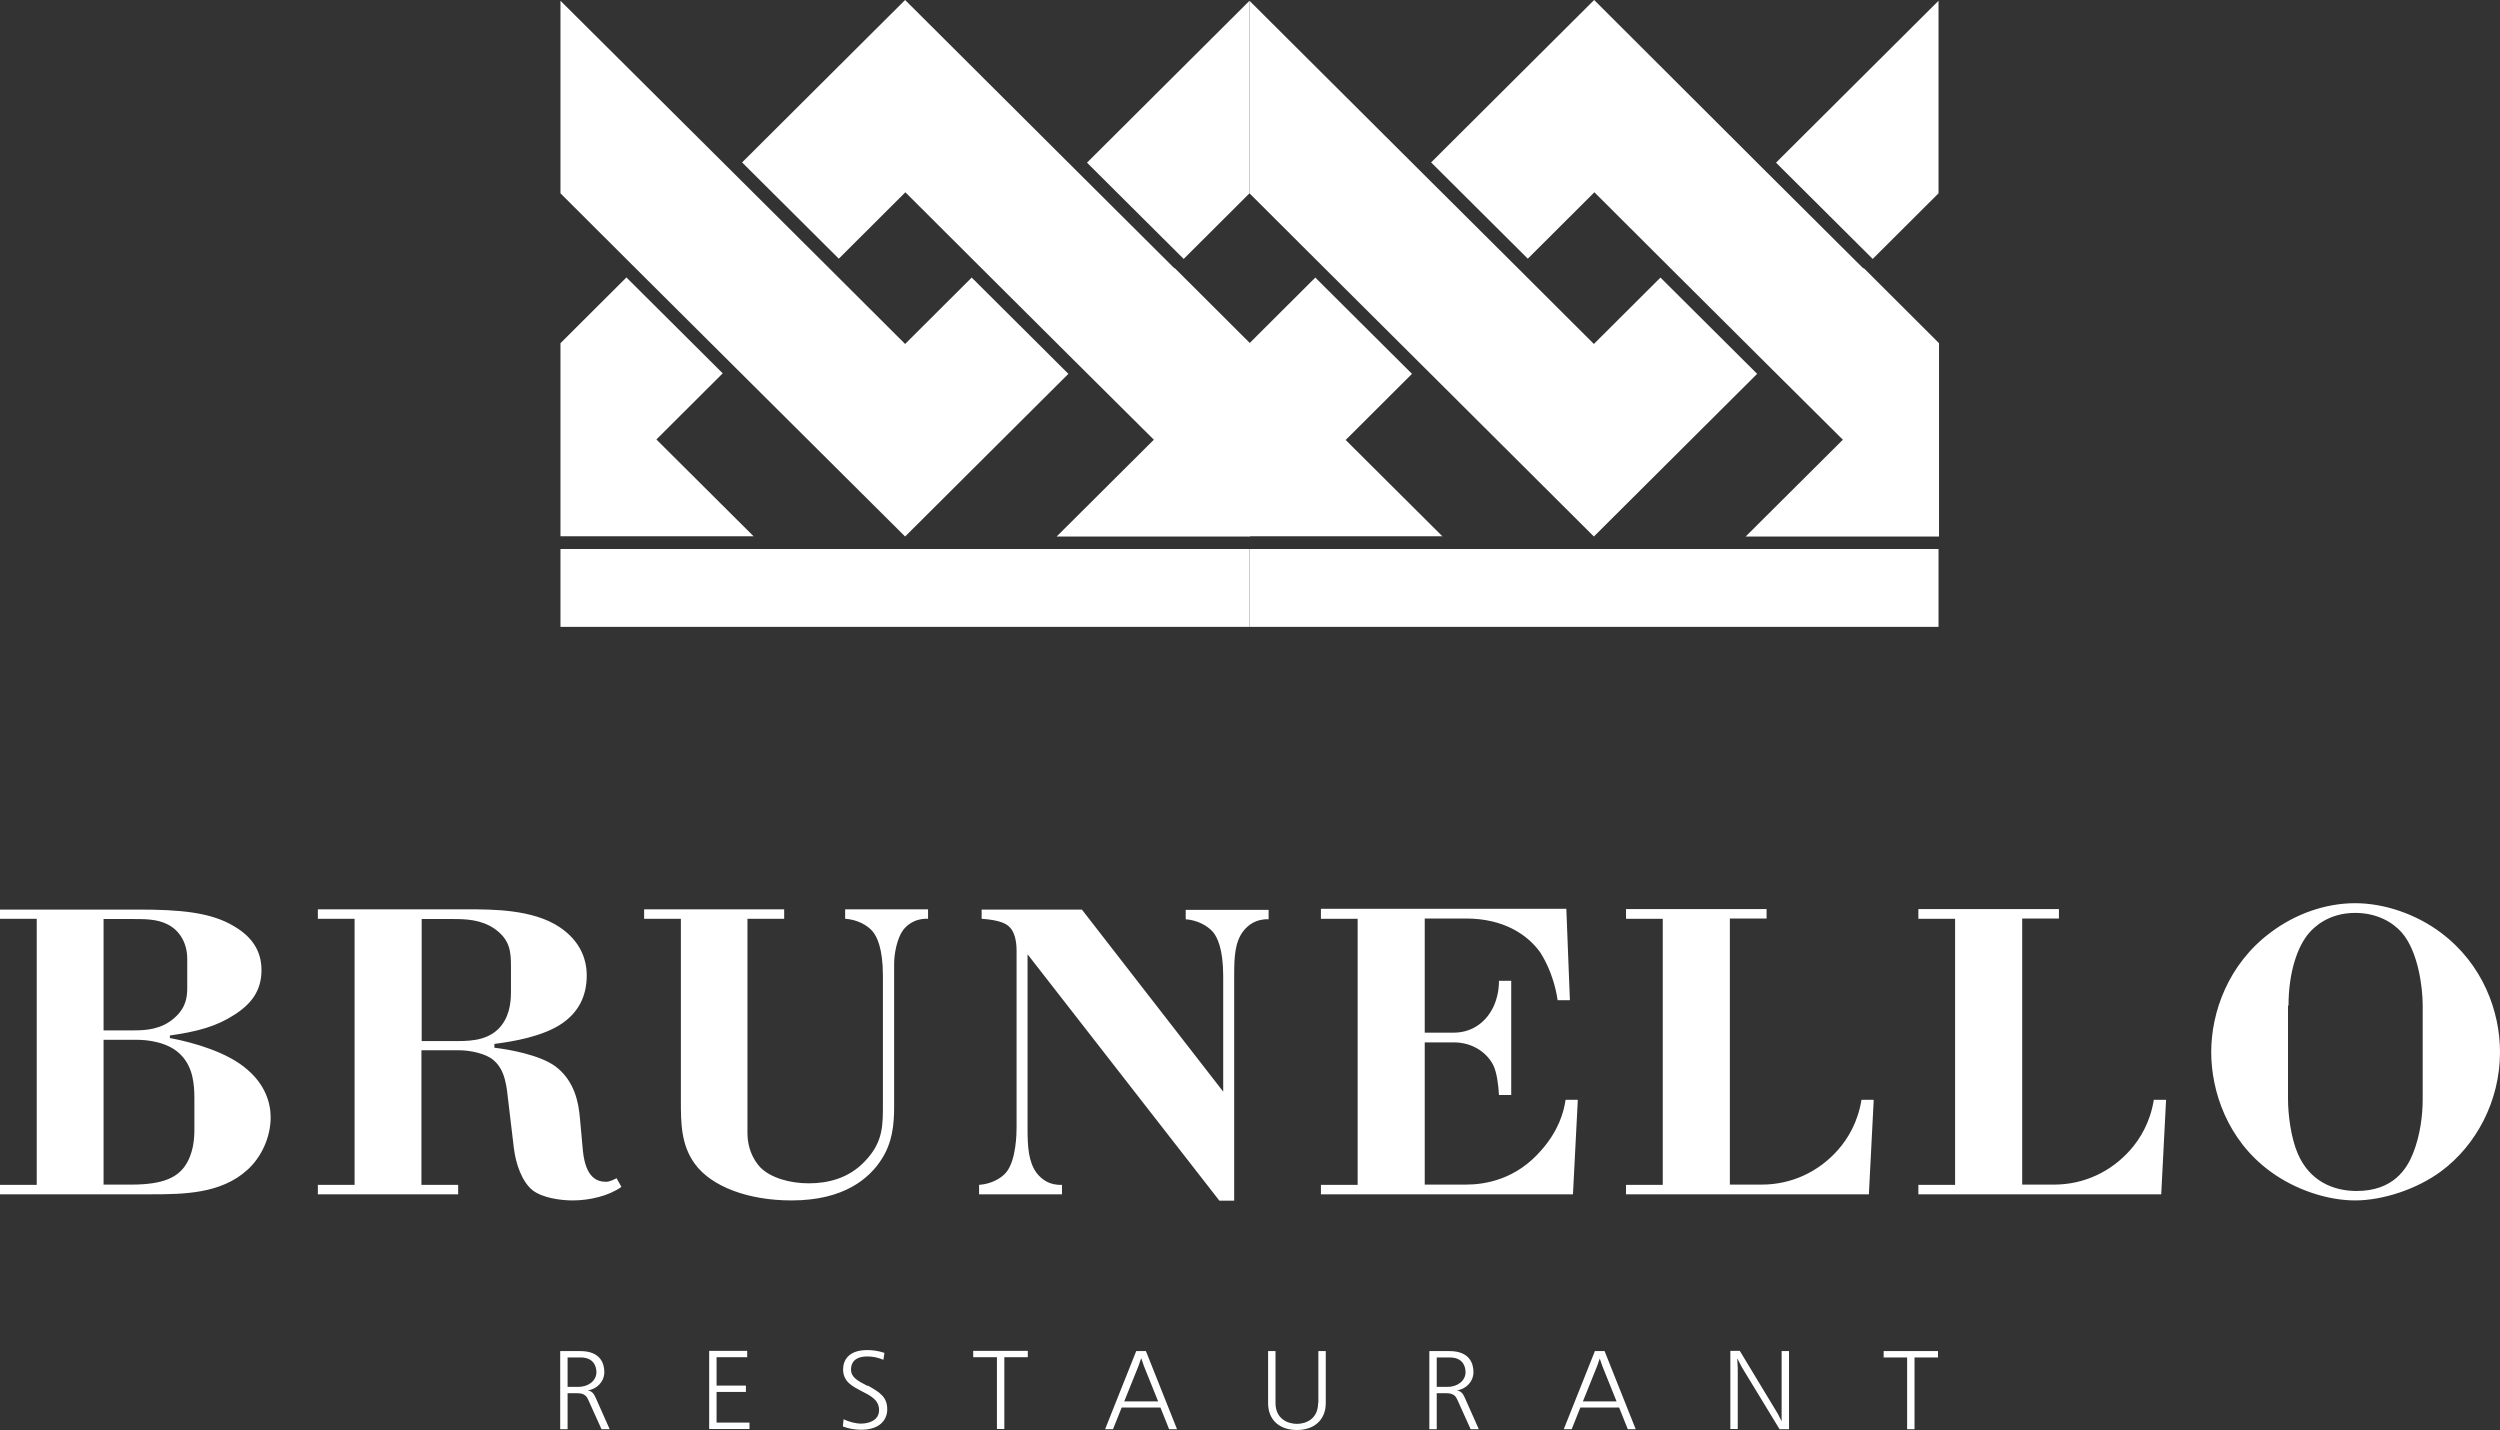
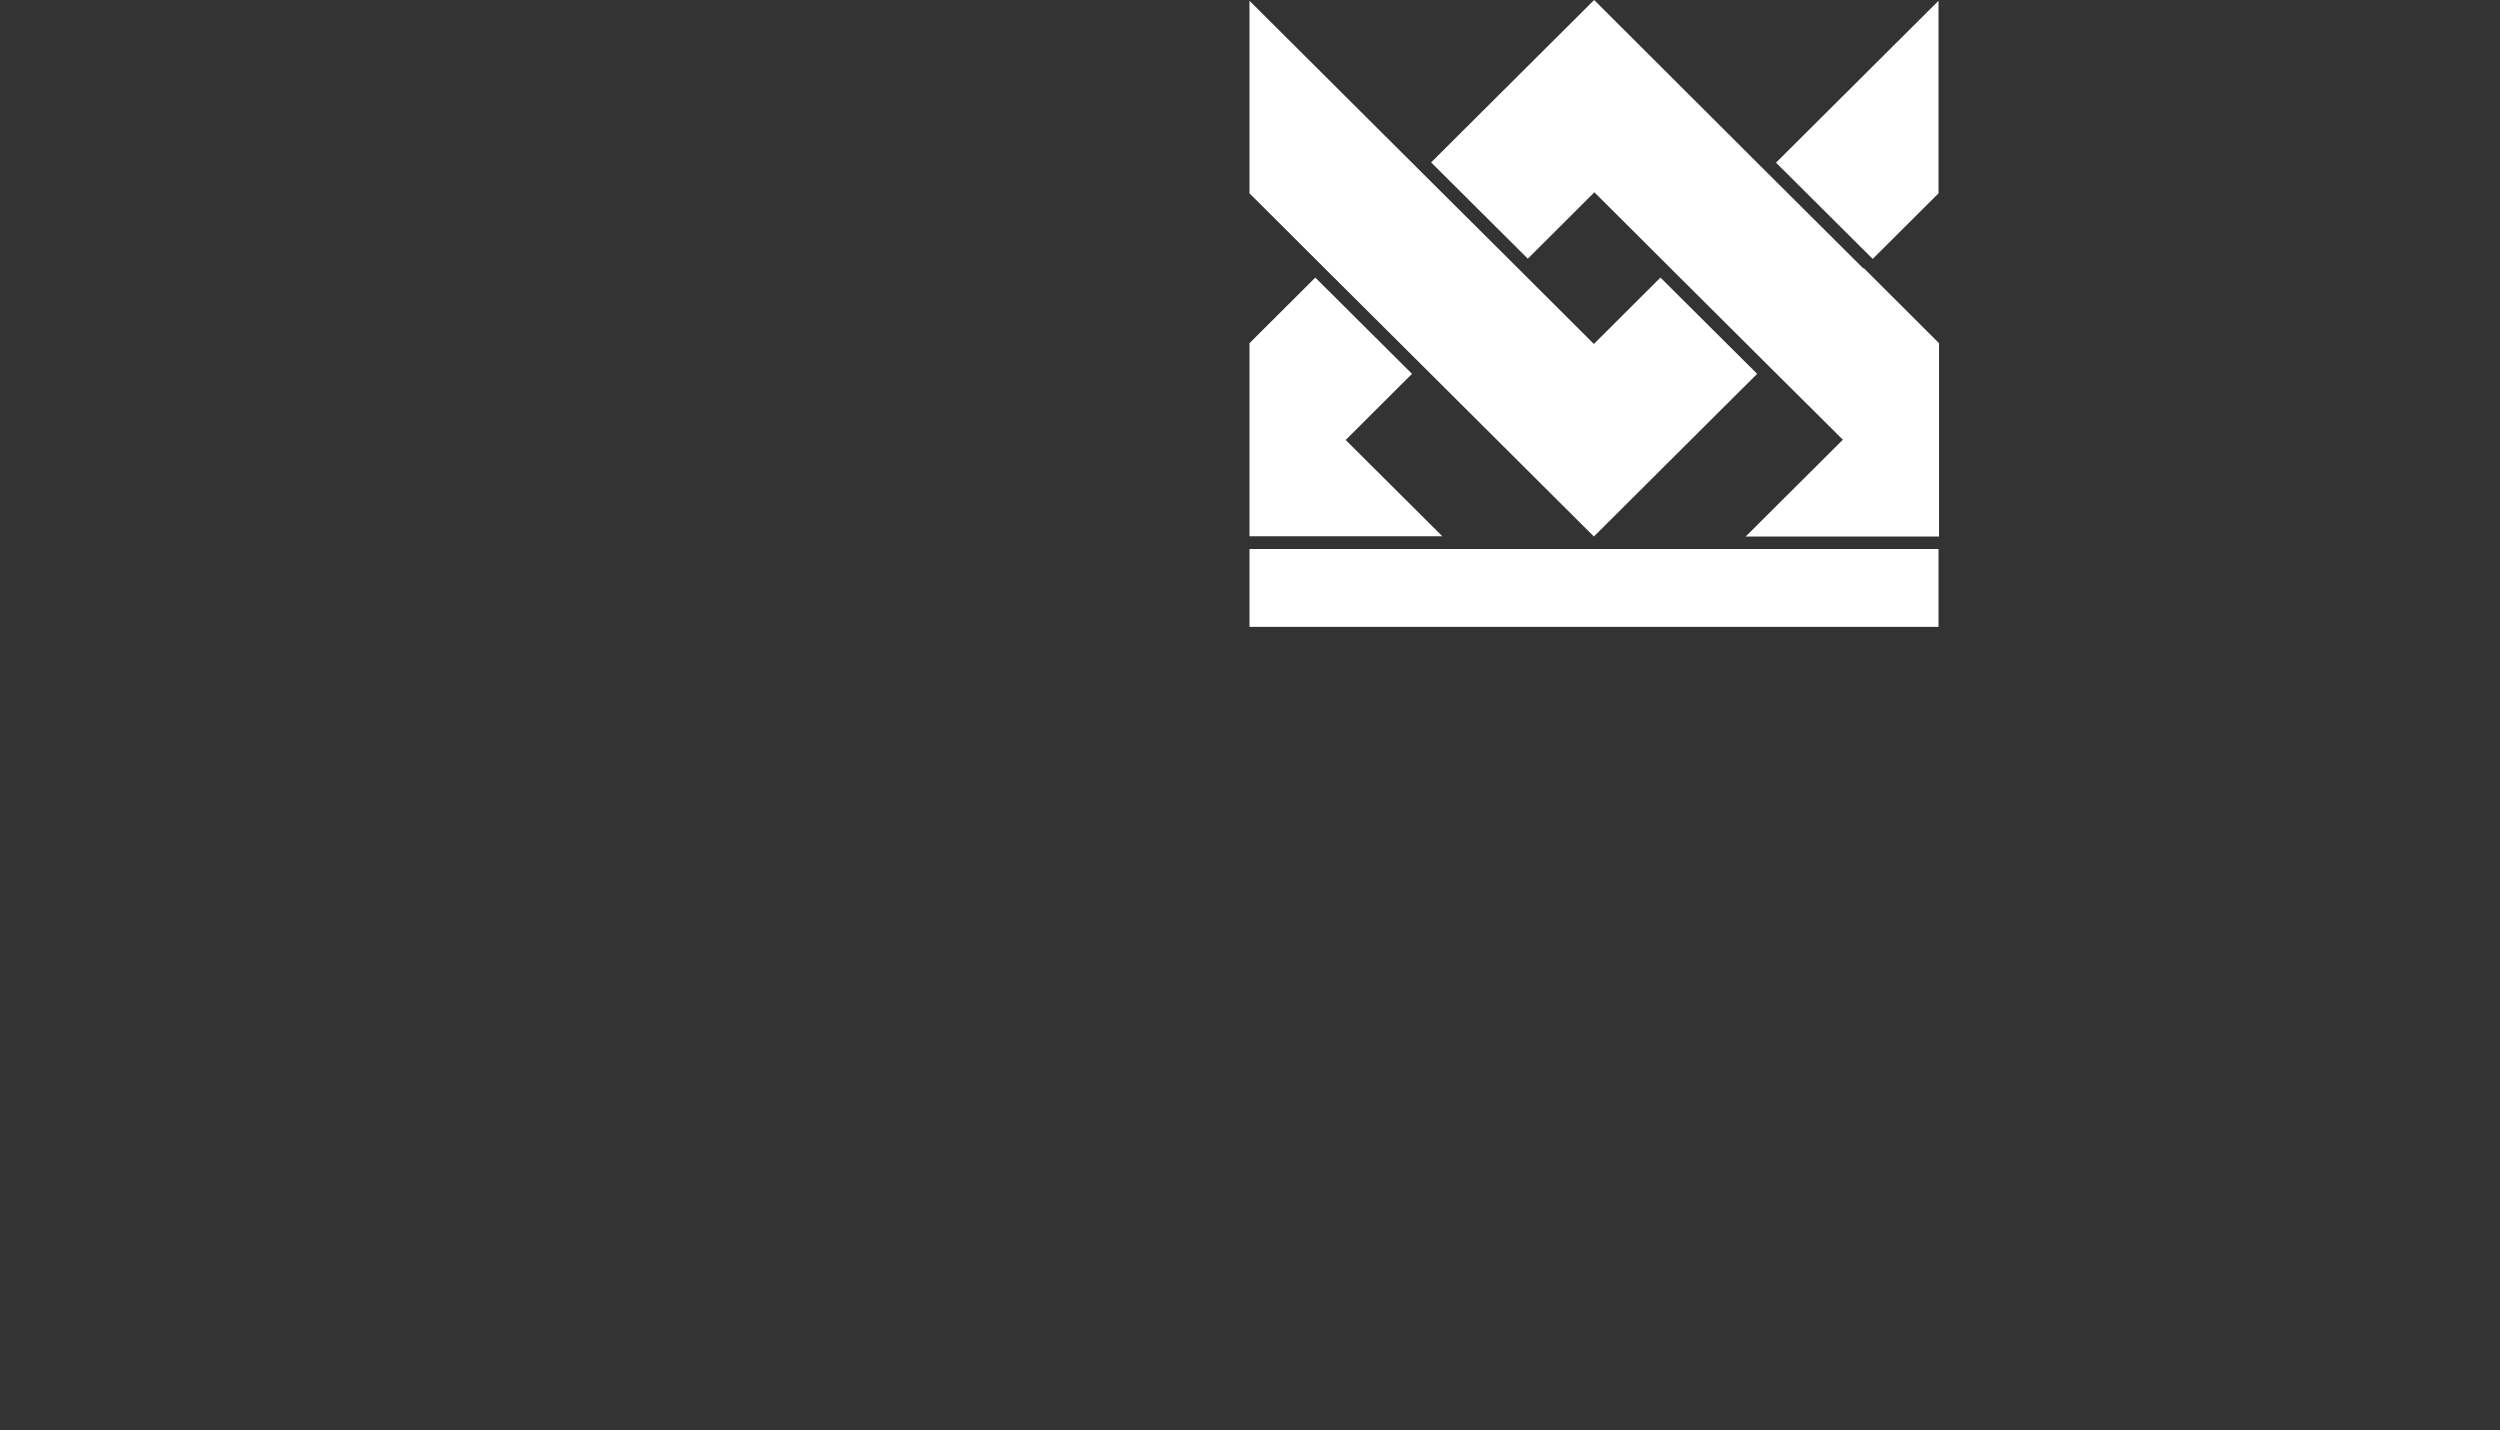
<svg xmlns="http://www.w3.org/2000/svg" width="250" height="143" viewBox="0 0 250 143" fill="none">
  <rect x="0" y="0" width="250" height="143" fill="#333333" stroke="none" />
  <g clip-path="url(#clip0_157_9)">
-     <path d="M228.852 100.56C228.852 97.291 229.719 94.635 230.944 93.256C231.378 92.771 232.806 91.29 235.51 91.29C237.679 91.29 239.26 92.21 240.179 93.256C241.837 95.172 242.27 98.772 242.27 100.56V109.906C242.27 111.566 242.015 113.557 241.301 115.345C240.689 116.877 239.337 119.099 235.663 119.099C233.316 119.099 230.944 118.103 229.77 115.345C229.082 113.736 228.801 111.438 228.801 109.906V100.56H228.852ZM221.122 105.207C221.122 109.114 222.73 113.991 227.015 117.132C229.541 118.996 232.781 120.043 235.51 120.043C238.24 120.043 241.658 118.945 244.107 117.132C247.628 114.528 250 110.084 250 105.207C250 101.147 248.291 96.423 244.107 93.282C241.633 91.418 238.444 90.32 235.51 90.32C232.577 90.32 229.541 91.367 227.015 93.282C222.832 96.423 221.122 101.198 221.122 105.207ZM191.837 90.933V91.877H195.51V118.486H191.837V119.431H216.122L216.607 109.982H215.383C215.026 112.204 214.031 113.864 213.036 114.987C211.122 117.158 208.418 118.46 205.408 118.46H202.219V91.852H205.893V90.907H191.862L191.837 90.933ZM162.602 90.933V91.877H166.276V118.486H162.602V119.431H186.888L187.372 109.982H186.148C185.791 112.204 184.796 113.864 183.801 114.987C181.888 117.158 179.184 118.46 176.173 118.46H172.985V91.852H176.658V90.907H162.628L162.602 90.933ZM132.092 90.933V91.877H135.765V118.486H132.092V119.431H157.296L157.781 109.982H156.556C156.378 111.285 155.816 113.072 154.209 114.936C151.633 117.975 148.495 118.46 146.582 118.46H142.474V104.237H145.357C147.372 104.237 148.75 105.36 149.337 106.535C149.694 107.276 149.847 108.578 149.898 109.497H151.122V98.083H149.898C149.898 99.079 149.668 99.998 149.337 100.687C148.724 101.99 147.423 103.266 145.357 103.266H142.474V91.852H146.607C150.357 91.852 152.755 93.461 154.031 95.248C154.158 95.478 155.332 97.163 155.765 100.023H156.99L156.633 90.882H132.092V90.933ZM98.163 90.933V91.877C100 92.005 100.638 92.388 100.918 92.669C101.454 93.154 101.658 94.099 101.658 95.07V112.74C101.658 113.43 101.607 115.958 100.663 117.183C100.153 117.847 99.082 118.409 97.908 118.486V119.431H106.199V118.486C104.923 118.537 104.158 117.924 103.673 117.311C102.857 116.213 102.755 114.706 102.755 112.919V95.427L121.939 120.069H123.418V97.444C123.418 95.708 123.495 94.176 124.337 93.103C124.821 92.49 125.612 91.877 126.862 91.929V90.984H118.571V91.929C119.694 92.005 120.74 92.541 121.327 93.231C121.709 93.716 122.321 94.84 122.321 97.623V109.165L108.189 90.958H98.163V90.933ZM64.413 90.933V91.877H68.087V110.033C68.087 112.255 68.087 114.477 69.49 116.392C71.148 118.664 74.821 120.043 79.158 120.043C84.49 120.043 86.964 117.771 88.138 115.958C89.235 114.272 89.413 112.485 89.413 110.697V96.372C89.413 95.325 89.719 93.844 90.281 93.052C90.587 92.618 91.378 91.826 92.806 91.877V90.933H84.515V91.877C85.689 91.954 86.735 92.49 87.296 93.18C87.679 93.665 88.291 94.789 88.291 97.572V110.187C88.291 112.485 88.367 114.196 86.454 116.162C84.847 117.847 82.781 118.333 80.867 118.333C78.954 118.333 77.041 117.771 76.02 116.724C75.281 115.932 74.745 114.732 74.745 113.328V91.877H78.418V90.933H64.388H64.413ZM42.168 104.084V91.903H45.357C46.582 91.903 48.138 91.954 49.49 92.899C51.02 93.997 51.097 95.197 51.097 96.653V99.181C51.097 100.355 50.918 101.836 49.796 102.934C48.495 104.16 46.709 104.109 45.179 104.109H42.168V104.084ZM31.786 90.933V91.877H35.459V118.486H31.786V119.431H45.816V118.486H42.143V105.028H45.969C46.939 105.028 48.597 105.335 49.362 106.024C50.536 107.02 50.663 108.629 50.842 110.238L51.377 114.732C51.556 116.341 52.194 118.205 53.291 119.048C54.26 119.788 56.046 120.043 57.27 120.043C58.929 120.043 60.842 119.609 62.143 118.69L61.658 117.822C61.403 117.949 60.969 118.179 60.612 118.179C59.745 118.179 58.571 117.822 58.291 115.089L57.985 111.744C57.857 110.34 57.5 108.093 55.51 106.612C53.929 105.488 50.969 104.952 49.439 104.773V104.39C51.276 104.16 54.362 103.649 56.276 102.296C57.679 101.3 58.673 99.819 58.673 97.546C58.673 95.861 57.985 94.074 55.969 92.72C53.316 90.933 49.26 90.933 46.735 90.933H31.735H31.786ZM10.357 103.037V91.903H13.444C14.413 91.903 15.714 91.903 16.709 92.414C17.985 93.027 18.724 94.329 18.724 95.887V98.772C18.724 99.743 18.597 100.764 17.449 101.785C16.148 102.96 14.515 103.037 13.444 103.037H10.357ZM10.357 118.486V103.981H13.725C14.643 103.981 16.862 104.16 18.138 105.539C19.311 106.765 19.439 108.45 19.439 109.88V112.919C19.439 113.838 19.362 115.396 18.444 116.673C17.704 117.669 16.429 118.46 13.163 118.46H10.383L10.357 118.486ZM0 90.933V91.877H3.673V118.486H0V119.431H15.076C18.393 119.431 22.092 119.379 24.719 117.005C26.122 115.753 27.066 113.736 27.066 111.744C27.066 110.263 26.505 108.476 24.745 106.969C22.781 105.233 19.413 104.262 16.99 103.803V103.547C19.77 103.164 21.709 102.603 23.393 101.504C25.179 100.381 26.148 99.028 26.148 97.01C26.148 94.993 25.102 93.614 23.393 92.618C21.071 91.214 17.934 90.958 13.878 90.958H0V90.933Z" fill="white" />
-     <path d="M97.346 135.722H99.693V142.898H100.433V135.722H102.78V135.084H97.321V135.722H97.346ZM71.657 139.195H74.591V138.557H71.657V135.722H74.719V135.084H70.918V142.898H74.948V142.259H71.657V139.17V139.195ZM86.734 138.582C85.816 138.097 85.101 137.765 85.101 136.948C85.101 136.488 85.28 135.646 86.734 135.646C87.269 135.646 87.78 135.748 88.341 135.978L88.443 135.288C87.831 135.084 87.269 135.007 86.734 135.007C84.795 135.007 84.31 136.08 84.31 136.948C84.31 138.199 85.305 138.659 86.122 139.093C87.014 139.553 87.907 139.961 87.907 141.008C87.907 142.055 86.861 142.362 86.096 142.362C85.586 142.362 84.897 142.183 84.361 141.928L84.285 142.643C84.872 142.872 85.484 142.974 86.122 142.974C88.009 142.974 88.724 141.953 88.724 140.932C88.724 139.68 87.958 139.221 86.785 138.557L86.734 138.582ZM58.749 139.042C59.718 138.914 60.433 138.148 60.433 137.203C60.433 136.361 60.05 135.109 58.035 135.109H56.02V142.923H56.759V139.323H57.754C58.494 139.323 58.698 139.68 58.851 140.038L60.152 142.923H60.968L59.617 139.885C59.463 139.553 59.31 139.119 58.775 139.042H58.749ZM57.856 138.684H56.759V135.748H58.086C59.259 135.748 59.642 136.514 59.642 137.229C59.642 138.021 58.902 138.684 57.856 138.684ZM145.662 139.042C146.632 138.914 147.346 138.148 147.346 137.203C147.346 136.361 146.963 135.109 144.948 135.109H142.933V142.923H143.673V139.323H144.667C145.407 139.323 145.611 139.68 145.764 140.038L147.065 142.923H147.882L146.53 139.885C146.377 139.553 146.224 139.119 145.688 139.042H145.662ZM144.77 138.684H143.673V135.748H144.999C146.173 135.748 146.555 136.514 146.555 137.229C146.555 138.021 145.815 138.684 144.77 138.684ZM159.489 135.109L156.377 142.923H157.168L158.035 140.753H161.912L162.78 142.923H163.571L160.458 135.109H159.489ZM158.29 140.14L159.719 136.591L159.974 135.85L160.229 136.591L161.657 140.14H158.264H158.29ZM188.366 135.109V135.748H190.713V142.923H191.453V135.748H193.8V135.109H188.341H188.366ZM178.162 141.238V142.132L177.805 141.417L173.979 135.084H173.035V142.898H173.775V136.769L173.724 135.876H173.749L174.183 136.718L177.958 142.923H178.902V135.109H178.162V141.238ZM113.622 135.109L110.509 142.923H111.3L112.168 140.753H116.045L116.912 142.923H117.703L114.591 135.109H113.622ZM112.423 140.14L113.851 136.591L114.106 135.85H114.132L114.387 136.591L115.815 140.14H112.423ZM131.81 140.293C131.81 141.928 130.56 142.387 129.693 142.387C128.826 142.387 127.55 141.928 127.55 140.293V135.109H126.81V140.319C126.81 141.979 127.933 143 129.693 143C131.453 143 132.576 141.953 132.576 140.319V135.109H131.836V140.293H131.81Z" fill="white" />
    <path d="M124.949 62.69H193.852V54.902H124.949V62.69ZM132.475 26.838L142.143 36.465L159.388 53.651L175.715 37.384L166.046 27.757L159.388 34.397L151.786 26.812L142.118 17.186L124.949 0.077V19.331L132.475 26.838ZM193.852 19.331V0.077L177.602 16.266L187.271 25.893L193.852 19.331ZM144.286 53.676L134.567 43.998L141.199 37.384L131.531 27.757L124.949 34.32V53.625H144.26L144.286 53.676ZM186.327 26.838L176.658 17.211L159.414 0L143.112 16.241L152.781 25.868L159.439 19.228L167.041 26.812L176.709 36.44L184.286 43.972L174.567 53.651H193.903V34.32L186.378 26.812L186.327 26.838Z" fill="white" />
-     <path d="M63.572 26.838L73.241 36.465L90.511 53.651L106.838 37.384L97.169 27.757L90.511 34.397L82.909 26.812L73.241 17.186L56.047 0.077V19.331L63.572 26.838ZM124.95 19.331V0.077L108.7 16.266L118.368 25.893L124.95 19.331ZM56.047 62.69H124.95V54.902H56.047V62.69ZM62.629 27.757L56.047 34.32V53.625H75.358L65.639 43.947L72.271 37.333L62.603 27.706L62.629 27.757ZM117.424 26.812L107.756 17.186L90.511 0L74.21 16.241L83.879 25.868L90.537 19.228L98.139 26.812L107.807 36.44L115.384 43.972L105.664 53.651H125.001V34.32L117.475 26.812H117.424Z" fill="white" />
  </g>
  <defs>
    <clipPath id="clip0_157_9">
      <rect width="250" height="143" fill="white" />
    </clipPath>
  </defs>
</svg>